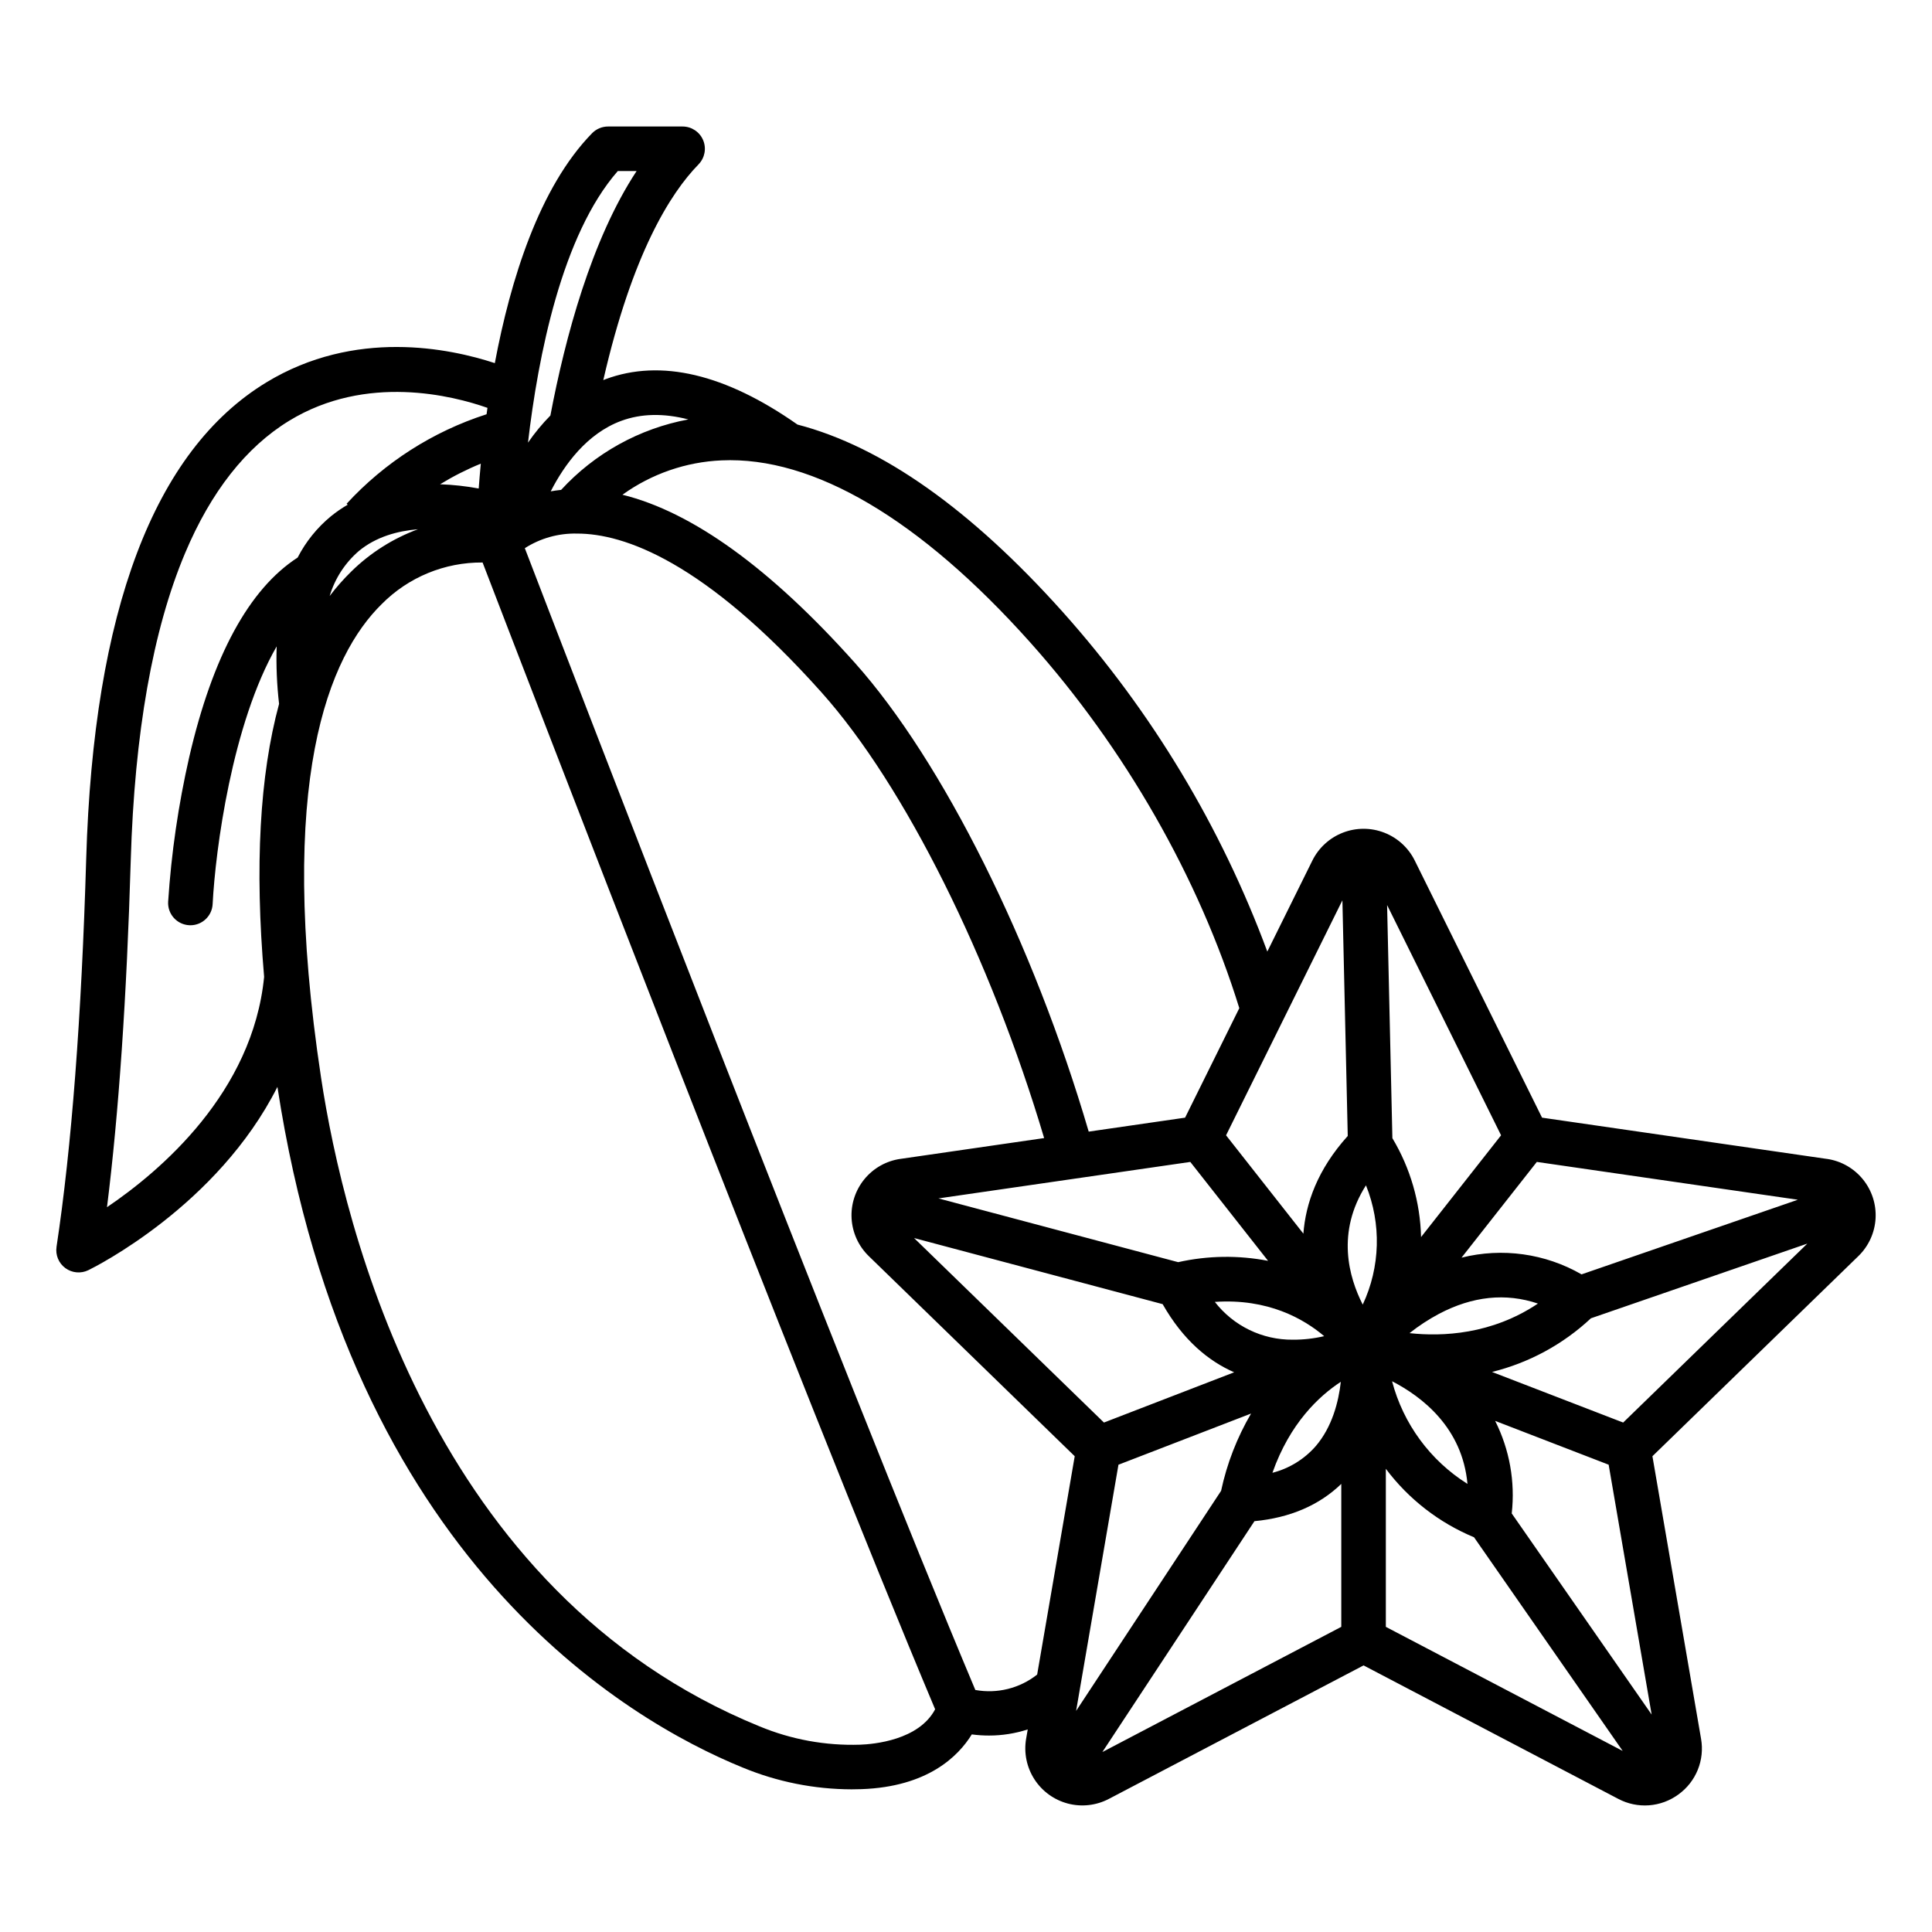
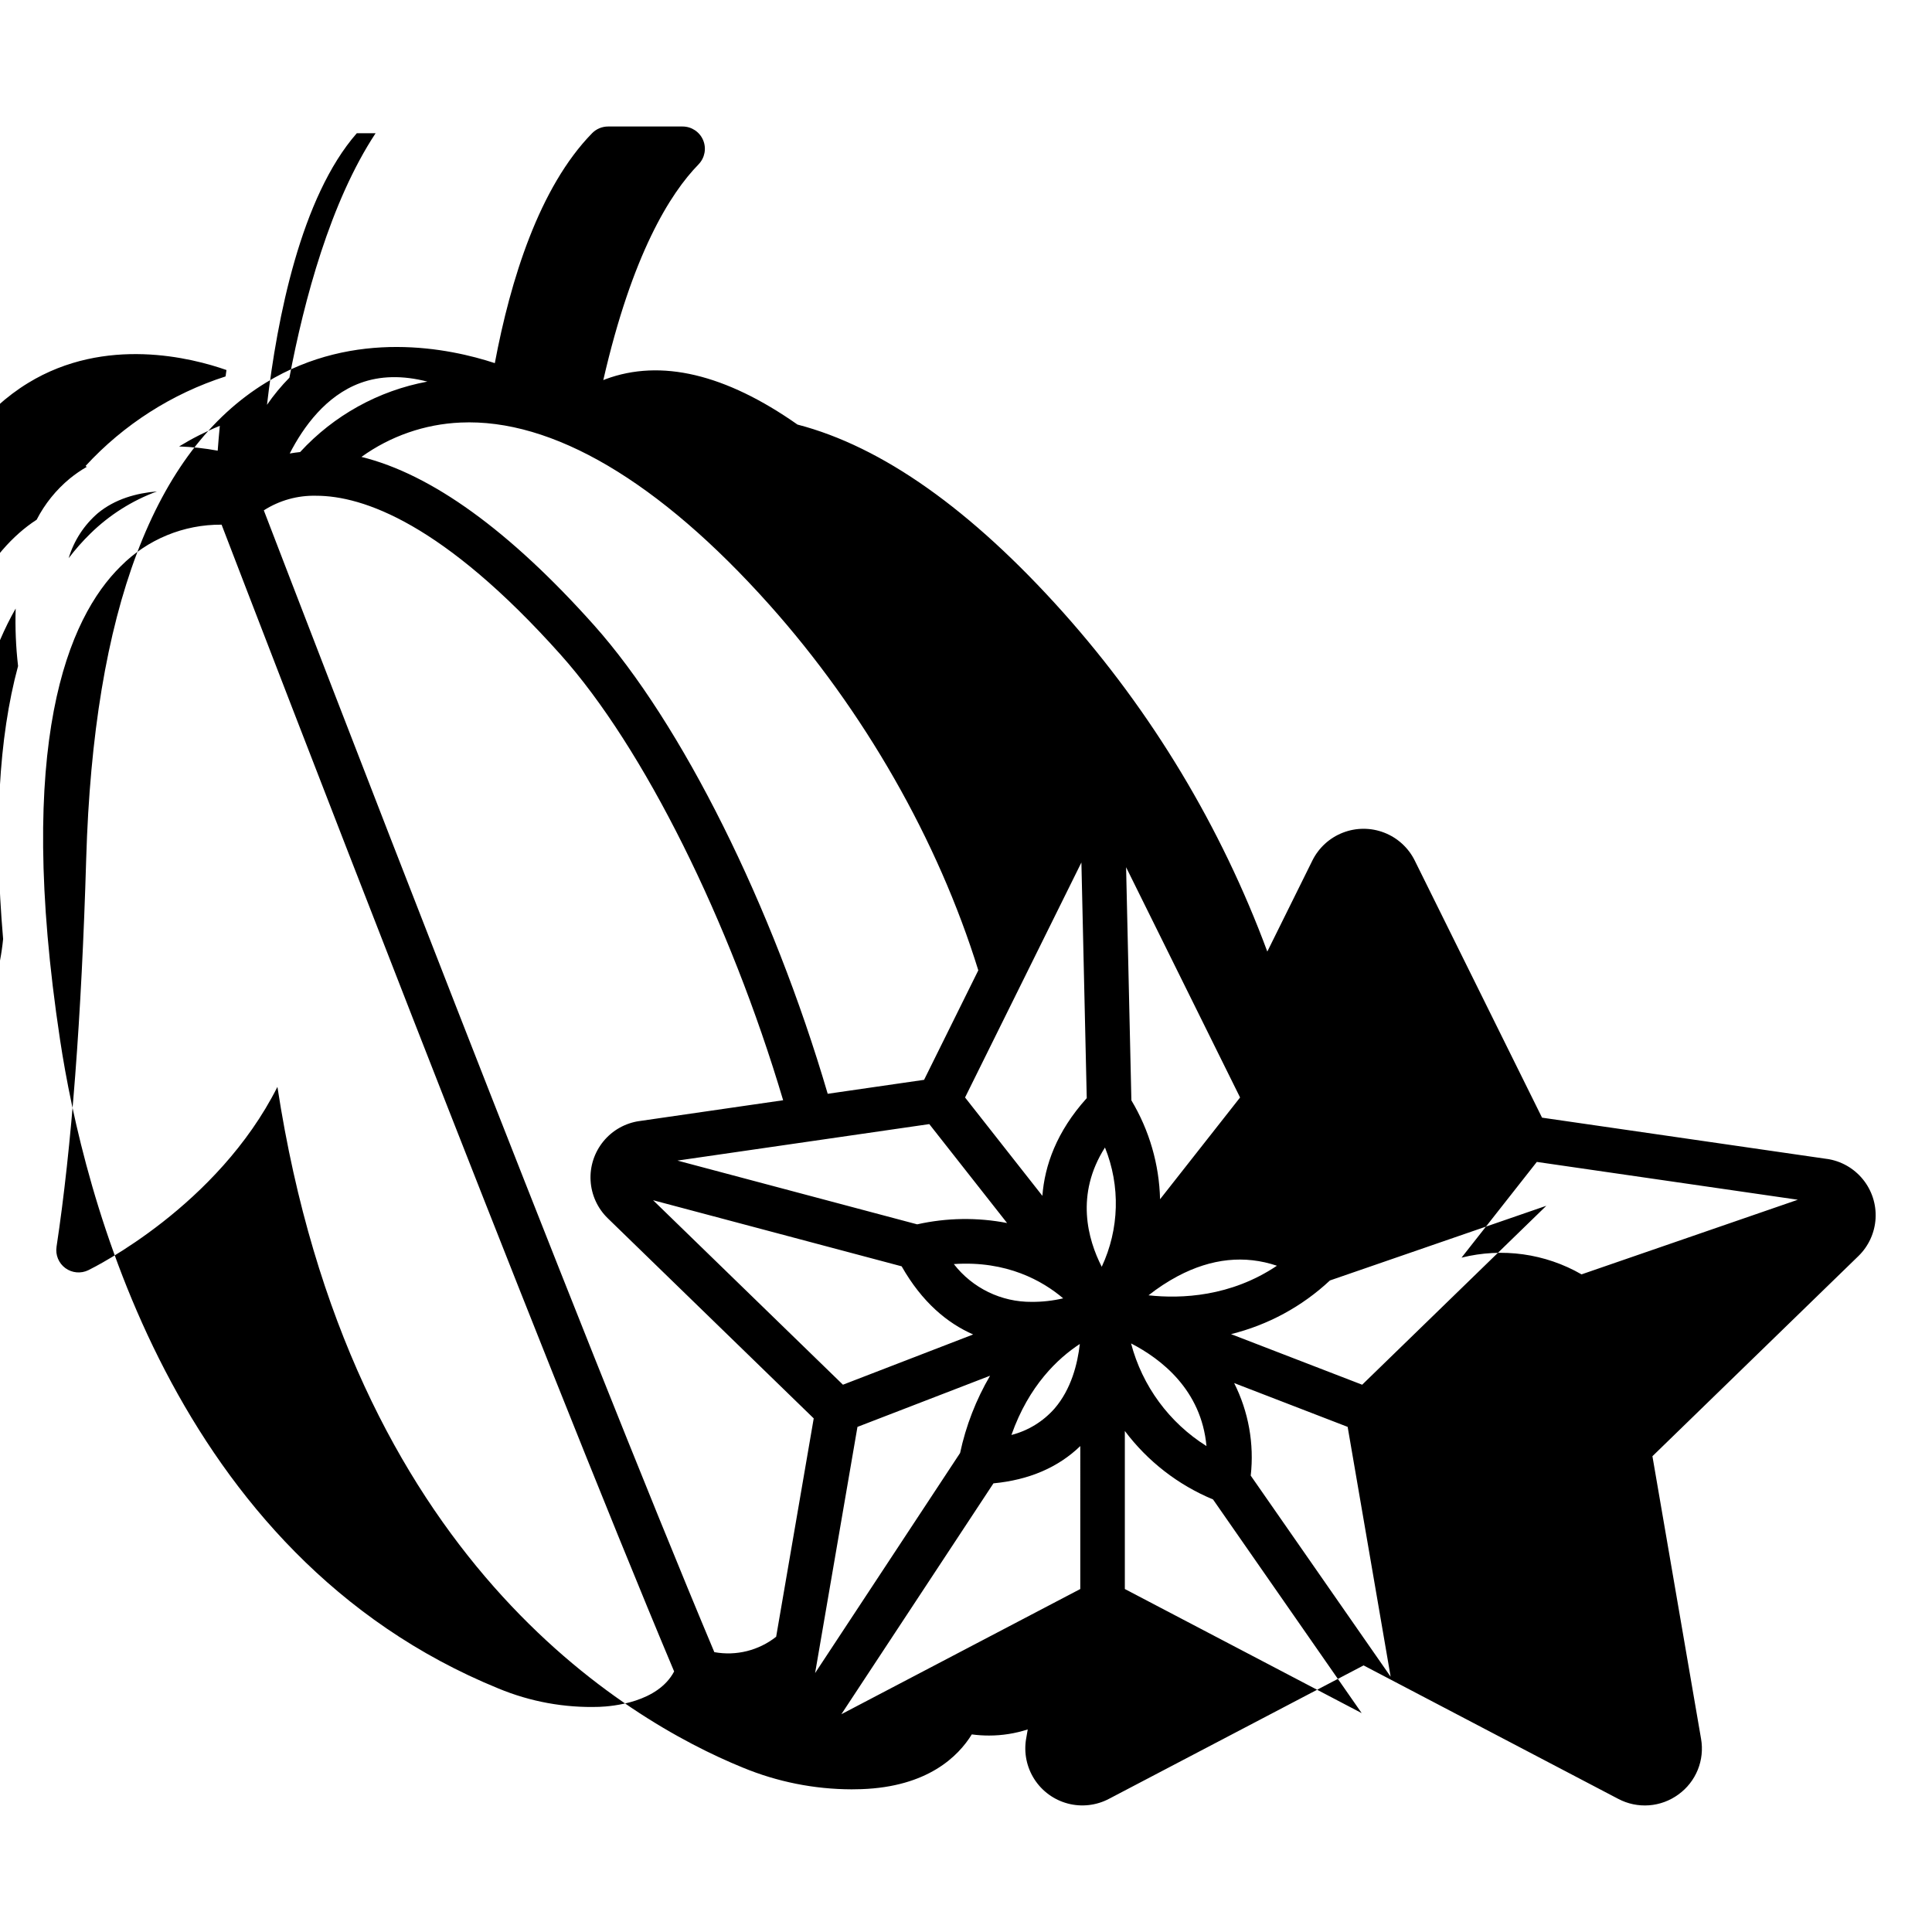
<svg xmlns="http://www.w3.org/2000/svg" fill="#000000" width="800px" height="800px" version="1.1" viewBox="144 144 512 512">
-   <path d="m628.11 451.12-75.453-10.93-33.738-68.145c-1.68-3.383-4.562-6.019-8.086-7.383-3.523-1.367-7.43-1.367-10.949 0-3.523 1.363-6.41 4-8.09 7.383l-11.945 24.129c-12.254-33.059-30.594-63.531-54.07-89.836-24.426-27.32-48.02-43.992-70.438-49.824-19.113-13.414-36.227-17.465-50.871-12.023-0.203 0.074-0.395 0.164-0.59 0.242 7.664-33.438 17.746-49.504 25.242-57.172l-0.004-0.004c1.66-1.699 2.141-4.227 1.219-6.414-0.922-2.191-3.066-3.617-5.441-3.617h-19.758c-1.59 0-3.109 0.641-4.223 1.773-14 14.32-21.629 38.848-25.781 60.934-11.996-3.945-37.074-9.172-60.566 5.117-29.73 18.086-45.785 60.559-47.723 126.23-1.238 42-3.887 76.598-7.863 102.84h0.004c-0.332 2.172 0.57 4.344 2.34 5.644 1.77 1.297 4.113 1.508 6.086 0.547 1.73-0.844 34.219-17.051 50.109-48.578 19.191 125.22 92.594 167.86 123.31 180.39 9.148 3.785 18.945 5.742 28.848 5.769 0.871 0 1.742-0.016 2.613-0.047 17.539-0.621 25.656-8.68 29.246-14.512v0.004c1.508 0.199 3.027 0.301 4.551 0.301 3.488 0.004 6.953-0.543 10.27-1.621l-0.426 2.481h-0.004c-0.633 3.723 0.148 7.551 2.199 10.73 2.047 3.176 5.207 5.469 8.863 6.434 3.656 0.961 7.539 0.516 10.883-1.242l67.488-35.367 67.488 35.367h0.004c2.5 1.324 5.32 1.914 8.141 1.707 2.82-0.207 5.527-1.203 7.809-2.879 2.281-1.645 4.055-3.902 5.117-6.512 1.059-2.609 1.363-5.465 0.875-8.238l-12.887-74.883 54.586-53.039c2.711-2.637 4.336-6.191 4.551-9.965 0.215-3.773-0.996-7.492-3.391-10.414-2.391-2.926-5.797-4.848-9.539-5.383zm-7.668 10.824-57.316 19.777c-9.629-5.543-21.031-7.129-31.805-4.43l19.953-25.371zm-102.91 35.355c2.434-1.926 5.035-3.633 7.773-5.094 8.922-4.711 17.723-5.625 26.262-2.746-12.25 8.215-25.305 8.785-34.035 7.836zm15.363 39.949c-9.875-6.203-17.02-15.926-19.984-27.203 8.004 4.125 18.633 12.336 19.984 27.203zm8.906-92.379-21.203 26.965c-0.23-9.246-2.848-18.273-7.602-26.203l-1.402-61.785zm-42.051-62.277 1.418 62.449c-8.043 8.922-11.152 17.91-11.758 25.891l-20.492-26.062zm-47.637 107.02c5.422 9.535 12.109 15.062 18.953 18.059l-34.508 13.316-50.316-48.891zm-59.414-28.02 66.742-9.668 20.613 26.211c-7.883-1.523-15.992-1.402-23.828 0.352zm73.246 27.426c14.066-0.957 23.57 4.484 28.977 9.078h0.004c-2.727 0.637-5.516 0.953-8.312 0.938-8.078 0.074-15.723-3.633-20.668-10.016zm33.387 21.176c-0.598 5.293-2.285 11.98-6.684 17.09-3.019 3.438-7.008 5.887-11.441 7.023 4.621-13.121 12.344-20.336 18.125-24.113zm-82.352-195.99c25.156 28.141 44.773 62.492 55.449 96.969l-14.367 29.02-25.543 3.699c-14.609-49.809-38.672-98.156-61.977-124.24-22.367-25.031-43.039-39.965-61.582-44.539v-0.004c7.676-5.523 16.797-8.688 26.246-9.102 24.34-1.105 52.605 15.57 81.773 48.195zm-108.35-58.668c5.301-1.957 11.254-2.066 17.793-0.383-12.965 2.406-24.797 8.961-33.719 18.672-0.953 0.098-1.871 0.227-2.754 0.383 3.613-7.055 9.582-15.312 18.68-18.672zm-0.906-66.203h4.981c-11.969 18.16-18.926 44.129-22.844 64.781v0.004c-2.184 2.219-4.172 4.625-5.938 7.191 2.672-22.906 8.977-55.043 23.801-71.977zm-113.57 199.86c0.102 0.008 0.203 0.008 0.305 0.008v0.004c3.144-0.004 5.734-2.469 5.891-5.609 0.73-14.324 5.152-47.773 16.965-68.289h0.004c-0.16 5.086 0.055 10.176 0.637 15.23-5.148 18.992-6.469 43.156-3.961 72.34-3.031 30.672-27.449 51.441-41.641 61.043 3.113-24.867 5.227-55.723 6.297-91.965 0.996-33.672 5.836-61.043 14.391-81.352 6.859-16.289 16.137-28.094 27.574-35.086 20.512-12.539 43.473-6.629 52.566-3.43-0.082 0.57-0.16 1.137-0.238 1.699v-0.004c-14.207 4.566-26.984 12.738-37.09 23.715l0.297 0.254c-1.57 0.906-3.066 1.938-4.469 3.078-3.648 3.008-6.644 6.727-8.805 10.93-12.879 8.324-22.543 26.102-28.734 52.895-2.875 12.613-4.746 25.438-5.586 38.348-0.078 1.562 0.465 3.094 1.516 4.258 1.051 1.16 2.519 1.855 4.082 1.934zm77.266-122.32c-0.223 2.348-0.406 4.555-0.559 6.582v0.004c-3.379-0.625-6.797-1-10.23-1.121 3.441-2.109 7.051-3.938 10.789-5.465zm-16.648 17.383c-6.609 2.434-12.629 6.246-17.656 11.18-2.074 2.027-4 4.203-5.754 6.516 1.391-4.648 4.086-8.797 7.766-11.957 4.531-3.731 10.191-5.289 15.645-5.738zm117.1 322.11v-0.004c-9.105 0.289-18.168-1.367-26.586-4.859-86.75-35.387-110.16-132.01-116.2-171.9-11.945-78.938 2.144-111.82 16.062-125.5 7.059-7.141 16.703-11.117 26.742-11.035 10.809 28.141 84.594 219.96 119.93 303.91-4.316 8.172-16.195 9.254-19.945 9.387zm46.984-18.582v-0.004c-4.621 3.652-10.59 5.137-16.383 4.082-35.172-83.633-108.05-273.07-119.39-302.59h0.004c4.129-2.641 8.949-3.988 13.852-3.867h0.02c12.391 0 33.684 7.312 64.781 42.117 21.984 24.602 44.793 70.422 58.969 118.08l-38.098 5.519v-0.004c-3.742 0.535-7.144 2.453-9.539 5.379-2.394 2.926-3.606 6.641-3.391 10.414 0.215 3.773 1.84 7.332 4.547 9.965l54.586 53.039zm10.324 9.621 11.223-65.238 35.141-13.559 0.004-0.004c-3.723 6.359-6.406 13.273-7.945 20.48zm70.273-22.273-63.316 33.18 40.305-61.184c9.434-0.902 17.152-4.215 23.012-9.879zm5.684-85.402c-3.703-7.262-7.055-19.164 0.859-31.605v-0.004c4.121 10.199 3.809 21.648-0.855 31.609zm6.125 85.402v-41.887c6.027 8.031 14.098 14.297 23.371 18.148l39.395 56.625zm33.363-30.051c0.945-8.43-0.582-16.949-4.394-24.527l30.078 11.609 11.395 66.215zm29.531-24.09-34.754-13.41c9.809-2.422 18.832-7.316 26.207-14.219l57.352-19.793z" />
+   <path d="m628.11 451.12-75.453-10.93-33.738-68.145c-1.68-3.383-4.562-6.019-8.086-7.383-3.523-1.367-7.43-1.367-10.949 0-3.523 1.363-6.41 4-8.09 7.383l-11.945 24.129c-12.254-33.059-30.594-63.531-54.07-89.836-24.426-27.32-48.02-43.992-70.438-49.824-19.113-13.414-36.227-17.465-50.871-12.023-0.203 0.074-0.395 0.164-0.59 0.242 7.664-33.438 17.746-49.504 25.242-57.172l-0.004-0.004c1.66-1.699 2.141-4.227 1.219-6.414-0.922-2.191-3.066-3.617-5.441-3.617h-19.758c-1.59 0-3.109 0.641-4.223 1.773-14 14.32-21.629 38.848-25.781 60.934-11.996-3.945-37.074-9.172-60.566 5.117-29.73 18.086-45.785 60.559-47.723 126.23-1.238 42-3.887 76.598-7.863 102.84h0.004c-0.332 2.172 0.57 4.344 2.34 5.644 1.77 1.297 4.113 1.508 6.086 0.547 1.73-0.844 34.219-17.051 50.109-48.578 19.191 125.22 92.594 167.86 123.31 180.39 9.148 3.785 18.945 5.742 28.848 5.769 0.871 0 1.742-0.016 2.613-0.047 17.539-0.621 25.656-8.68 29.246-14.512v0.004c1.508 0.199 3.027 0.301 4.551 0.301 3.488 0.004 6.953-0.543 10.27-1.621l-0.426 2.481h-0.004c-0.633 3.723 0.148 7.551 2.199 10.73 2.047 3.176 5.207 5.469 8.863 6.434 3.656 0.961 7.539 0.516 10.883-1.242l67.488-35.367 67.488 35.367h0.004c2.5 1.324 5.32 1.914 8.141 1.707 2.82-0.207 5.527-1.203 7.809-2.879 2.281-1.645 4.055-3.902 5.117-6.512 1.059-2.609 1.363-5.465 0.875-8.238l-12.887-74.883 54.586-53.039c2.711-2.637 4.336-6.191 4.551-9.965 0.215-3.773-0.996-7.492-3.391-10.414-2.391-2.926-5.797-4.848-9.539-5.383zm-7.668 10.824-57.316 19.777c-9.629-5.543-21.031-7.129-31.805-4.43l19.953-25.371m-102.91 35.355c2.434-1.926 5.035-3.633 7.773-5.094 8.922-4.711 17.723-5.625 26.262-2.746-12.25 8.215-25.305 8.785-34.035 7.836zm15.363 39.949c-9.875-6.203-17.02-15.926-19.984-27.203 8.004 4.125 18.633 12.336 19.984 27.203zm8.906-92.379-21.203 26.965c-0.23-9.246-2.848-18.273-7.602-26.203l-1.402-61.785zm-42.051-62.277 1.418 62.449c-8.043 8.922-11.152 17.91-11.758 25.891l-20.492-26.062zm-47.637 107.02c5.422 9.535 12.109 15.062 18.953 18.059l-34.508 13.316-50.316-48.891zm-59.414-28.02 66.742-9.668 20.613 26.211c-7.883-1.523-15.992-1.402-23.828 0.352zm73.246 27.426c14.066-0.957 23.57 4.484 28.977 9.078h0.004c-2.727 0.637-5.516 0.953-8.312 0.938-8.078 0.074-15.723-3.633-20.668-10.016zm33.387 21.176c-0.598 5.293-2.285 11.98-6.684 17.09-3.019 3.438-7.008 5.887-11.441 7.023 4.621-13.121 12.344-20.336 18.125-24.113zm-82.352-195.99c25.156 28.141 44.773 62.492 55.449 96.969l-14.367 29.02-25.543 3.699c-14.609-49.809-38.672-98.156-61.977-124.24-22.367-25.031-43.039-39.965-61.582-44.539v-0.004c7.676-5.523 16.797-8.688 26.246-9.102 24.34-1.105 52.605 15.57 81.773 48.195zm-108.35-58.668c5.301-1.957 11.254-2.066 17.793-0.383-12.965 2.406-24.797 8.961-33.719 18.672-0.953 0.098-1.871 0.227-2.754 0.383 3.613-7.055 9.582-15.312 18.68-18.672zm-0.906-66.203h4.981c-11.969 18.16-18.926 44.129-22.844 64.781v0.004c-2.184 2.219-4.172 4.625-5.938 7.191 2.672-22.906 8.977-55.043 23.801-71.977zm-113.57 199.86c0.102 0.008 0.203 0.008 0.305 0.008v0.004c3.144-0.004 5.734-2.469 5.891-5.609 0.73-14.324 5.152-47.773 16.965-68.289h0.004c-0.16 5.086 0.055 10.176 0.637 15.23-5.148 18.992-6.469 43.156-3.961 72.34-3.031 30.672-27.449 51.441-41.641 61.043 3.113-24.867 5.227-55.723 6.297-91.965 0.996-33.672 5.836-61.043 14.391-81.352 6.859-16.289 16.137-28.094 27.574-35.086 20.512-12.539 43.473-6.629 52.566-3.43-0.082 0.57-0.16 1.137-0.238 1.699v-0.004c-14.207 4.566-26.984 12.738-37.09 23.715l0.297 0.254c-1.57 0.906-3.066 1.938-4.469 3.078-3.648 3.008-6.644 6.727-8.805 10.93-12.879 8.324-22.543 26.102-28.734 52.895-2.875 12.613-4.746 25.438-5.586 38.348-0.078 1.562 0.465 3.094 1.516 4.258 1.051 1.16 2.519 1.855 4.082 1.934zm77.266-122.32c-0.223 2.348-0.406 4.555-0.559 6.582v0.004c-3.379-0.625-6.797-1-10.23-1.121 3.441-2.109 7.051-3.938 10.789-5.465zm-16.648 17.383c-6.609 2.434-12.629 6.246-17.656 11.18-2.074 2.027-4 4.203-5.754 6.516 1.391-4.648 4.086-8.797 7.766-11.957 4.531-3.731 10.191-5.289 15.645-5.738zm117.1 322.11v-0.004c-9.105 0.289-18.168-1.367-26.586-4.859-86.75-35.387-110.16-132.01-116.2-171.9-11.945-78.938 2.144-111.82 16.062-125.5 7.059-7.141 16.703-11.117 26.742-11.035 10.809 28.141 84.594 219.96 119.93 303.91-4.316 8.172-16.195 9.254-19.945 9.387zm46.984-18.582v-0.004c-4.621 3.652-10.59 5.137-16.383 4.082-35.172-83.633-108.05-273.07-119.39-302.59h0.004c4.129-2.641 8.949-3.988 13.852-3.867h0.02c12.391 0 33.684 7.312 64.781 42.117 21.984 24.602 44.793 70.422 58.969 118.08l-38.098 5.519v-0.004c-3.742 0.535-7.144 2.453-9.539 5.379-2.394 2.926-3.606 6.641-3.391 10.414 0.215 3.773 1.84 7.332 4.547 9.965l54.586 53.039zm10.324 9.621 11.223-65.238 35.141-13.559 0.004-0.004c-3.723 6.359-6.406 13.273-7.945 20.48zm70.273-22.273-63.316 33.18 40.305-61.184c9.434-0.902 17.152-4.215 23.012-9.879zm5.684-85.402c-3.703-7.262-7.055-19.164 0.859-31.605v-0.004c4.121 10.199 3.809 21.648-0.855 31.609zm6.125 85.402v-41.887c6.027 8.031 14.098 14.297 23.371 18.148l39.395 56.625zm33.363-30.051c0.945-8.43-0.582-16.949-4.394-24.527l30.078 11.609 11.395 66.215zm29.531-24.09-34.754-13.41c9.809-2.422 18.832-7.316 26.207-14.219l57.352-19.793z" />
</svg>